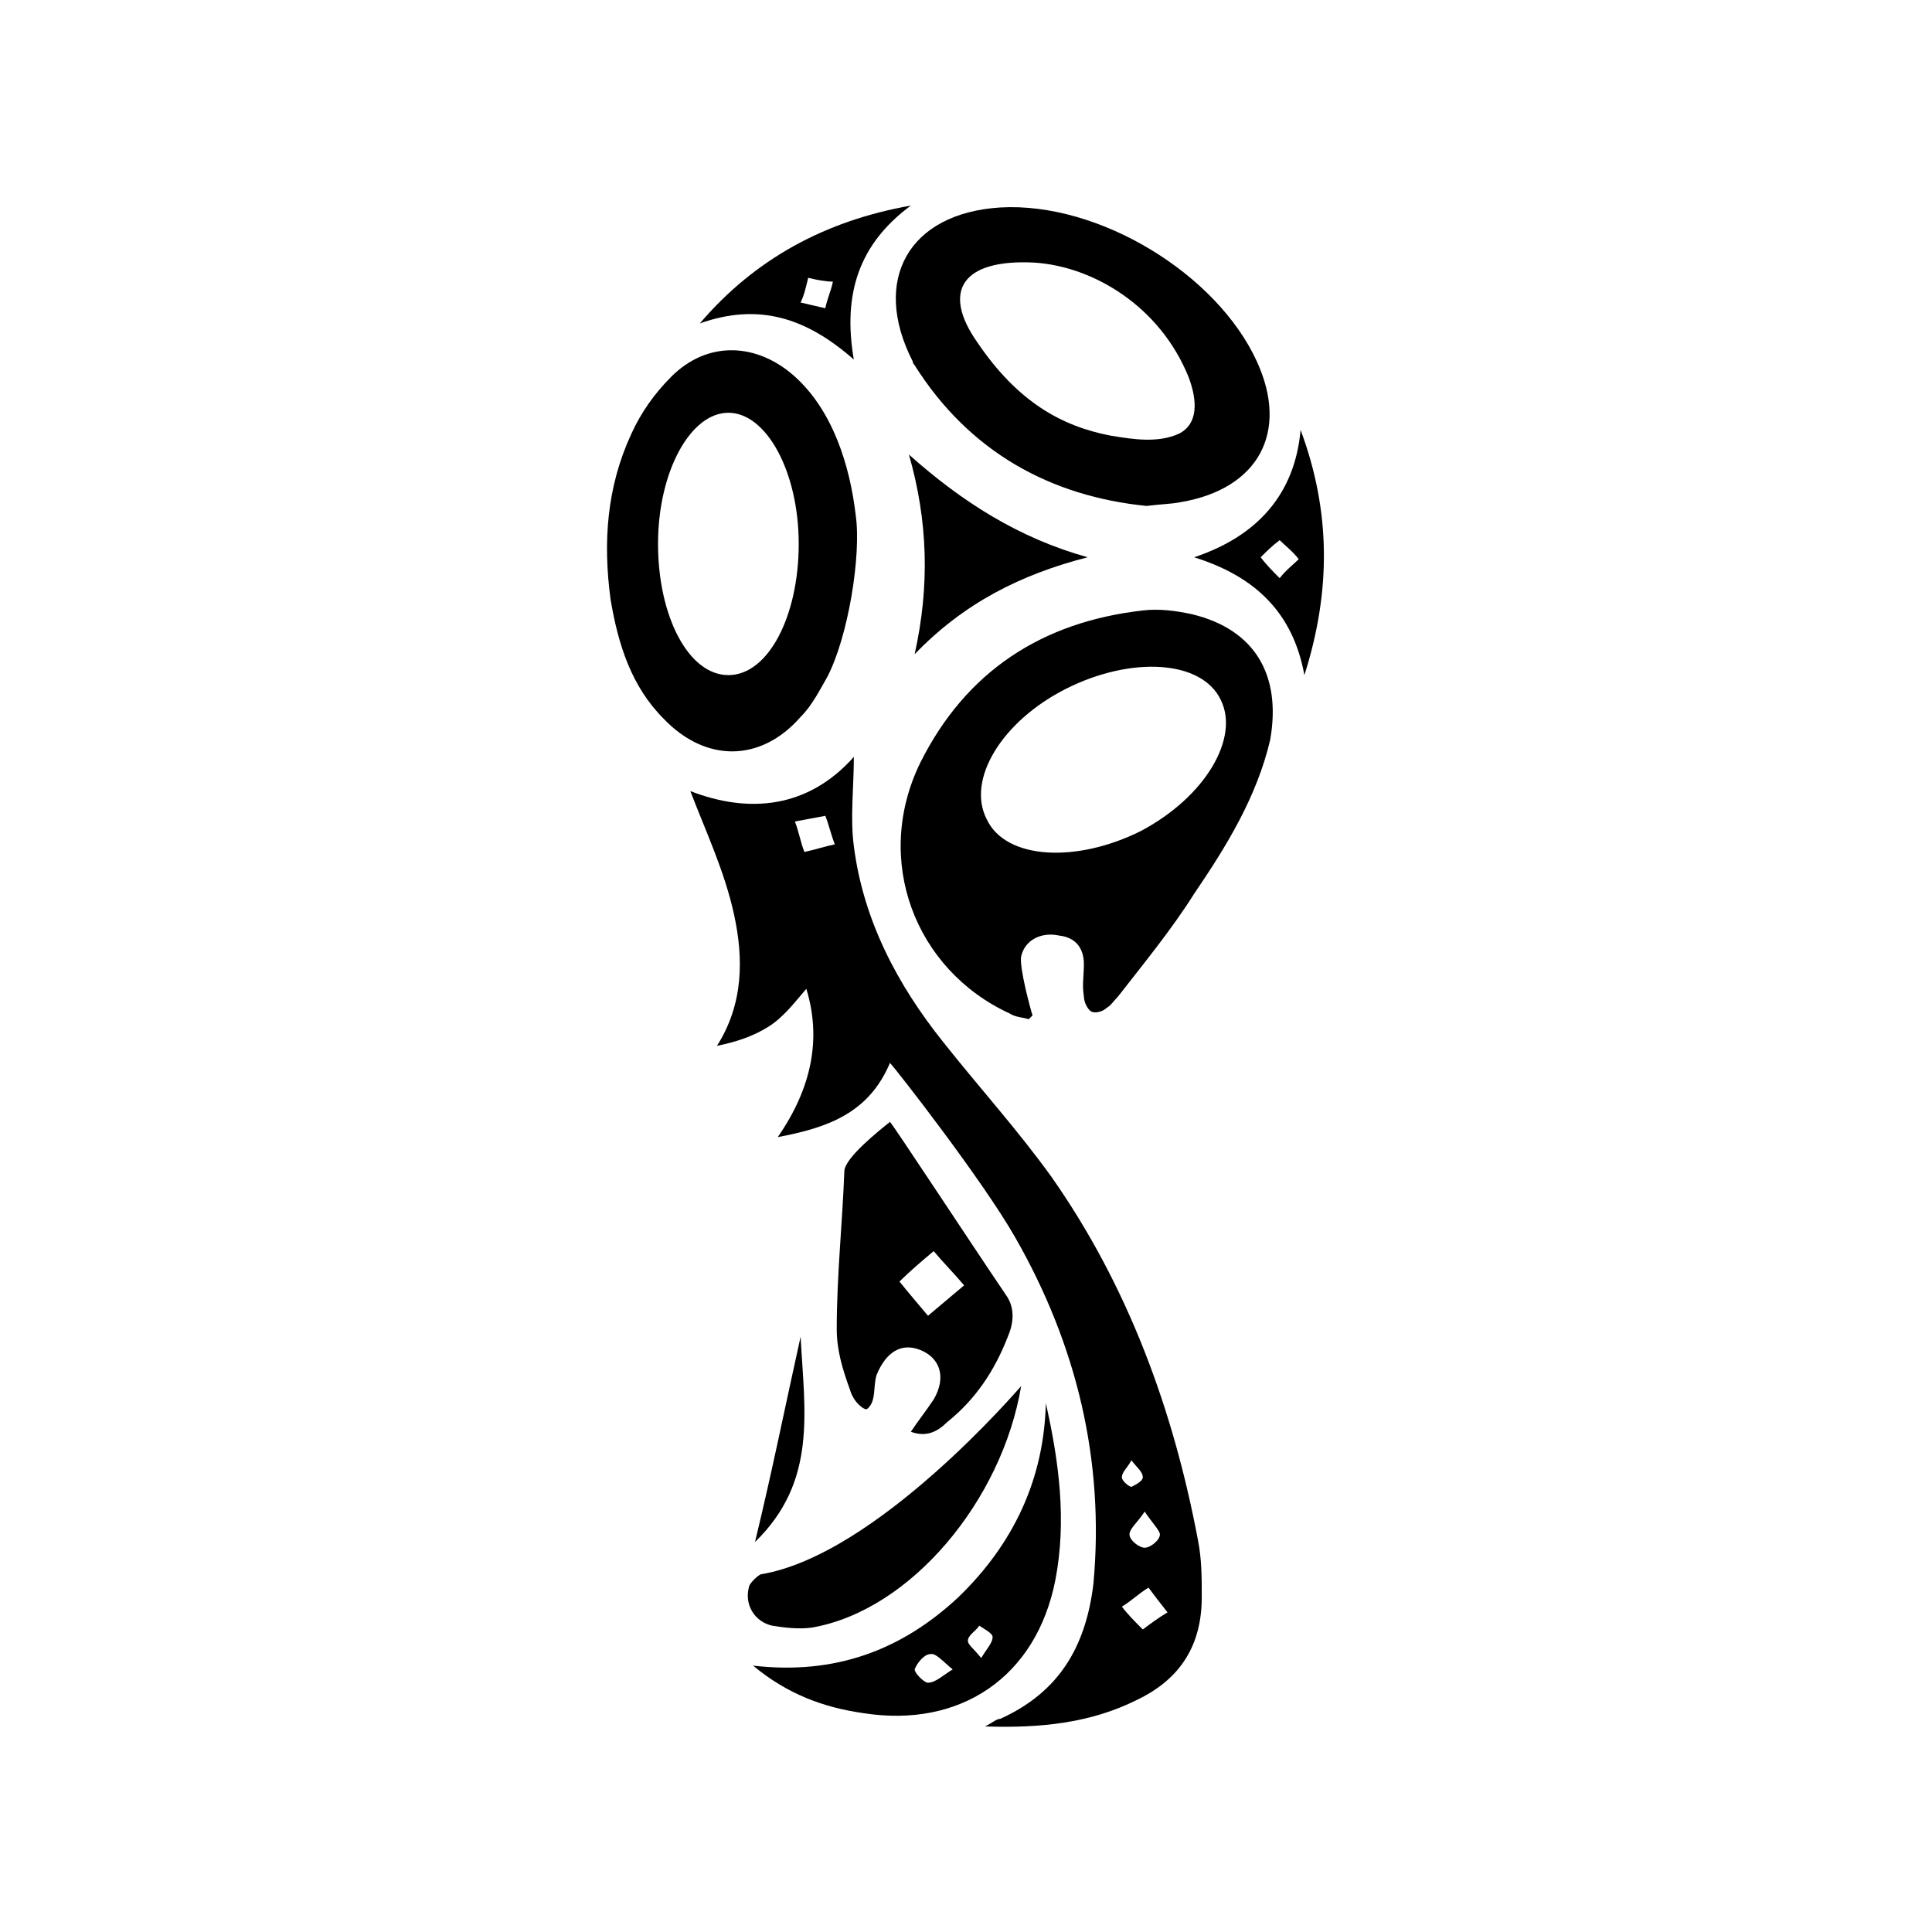
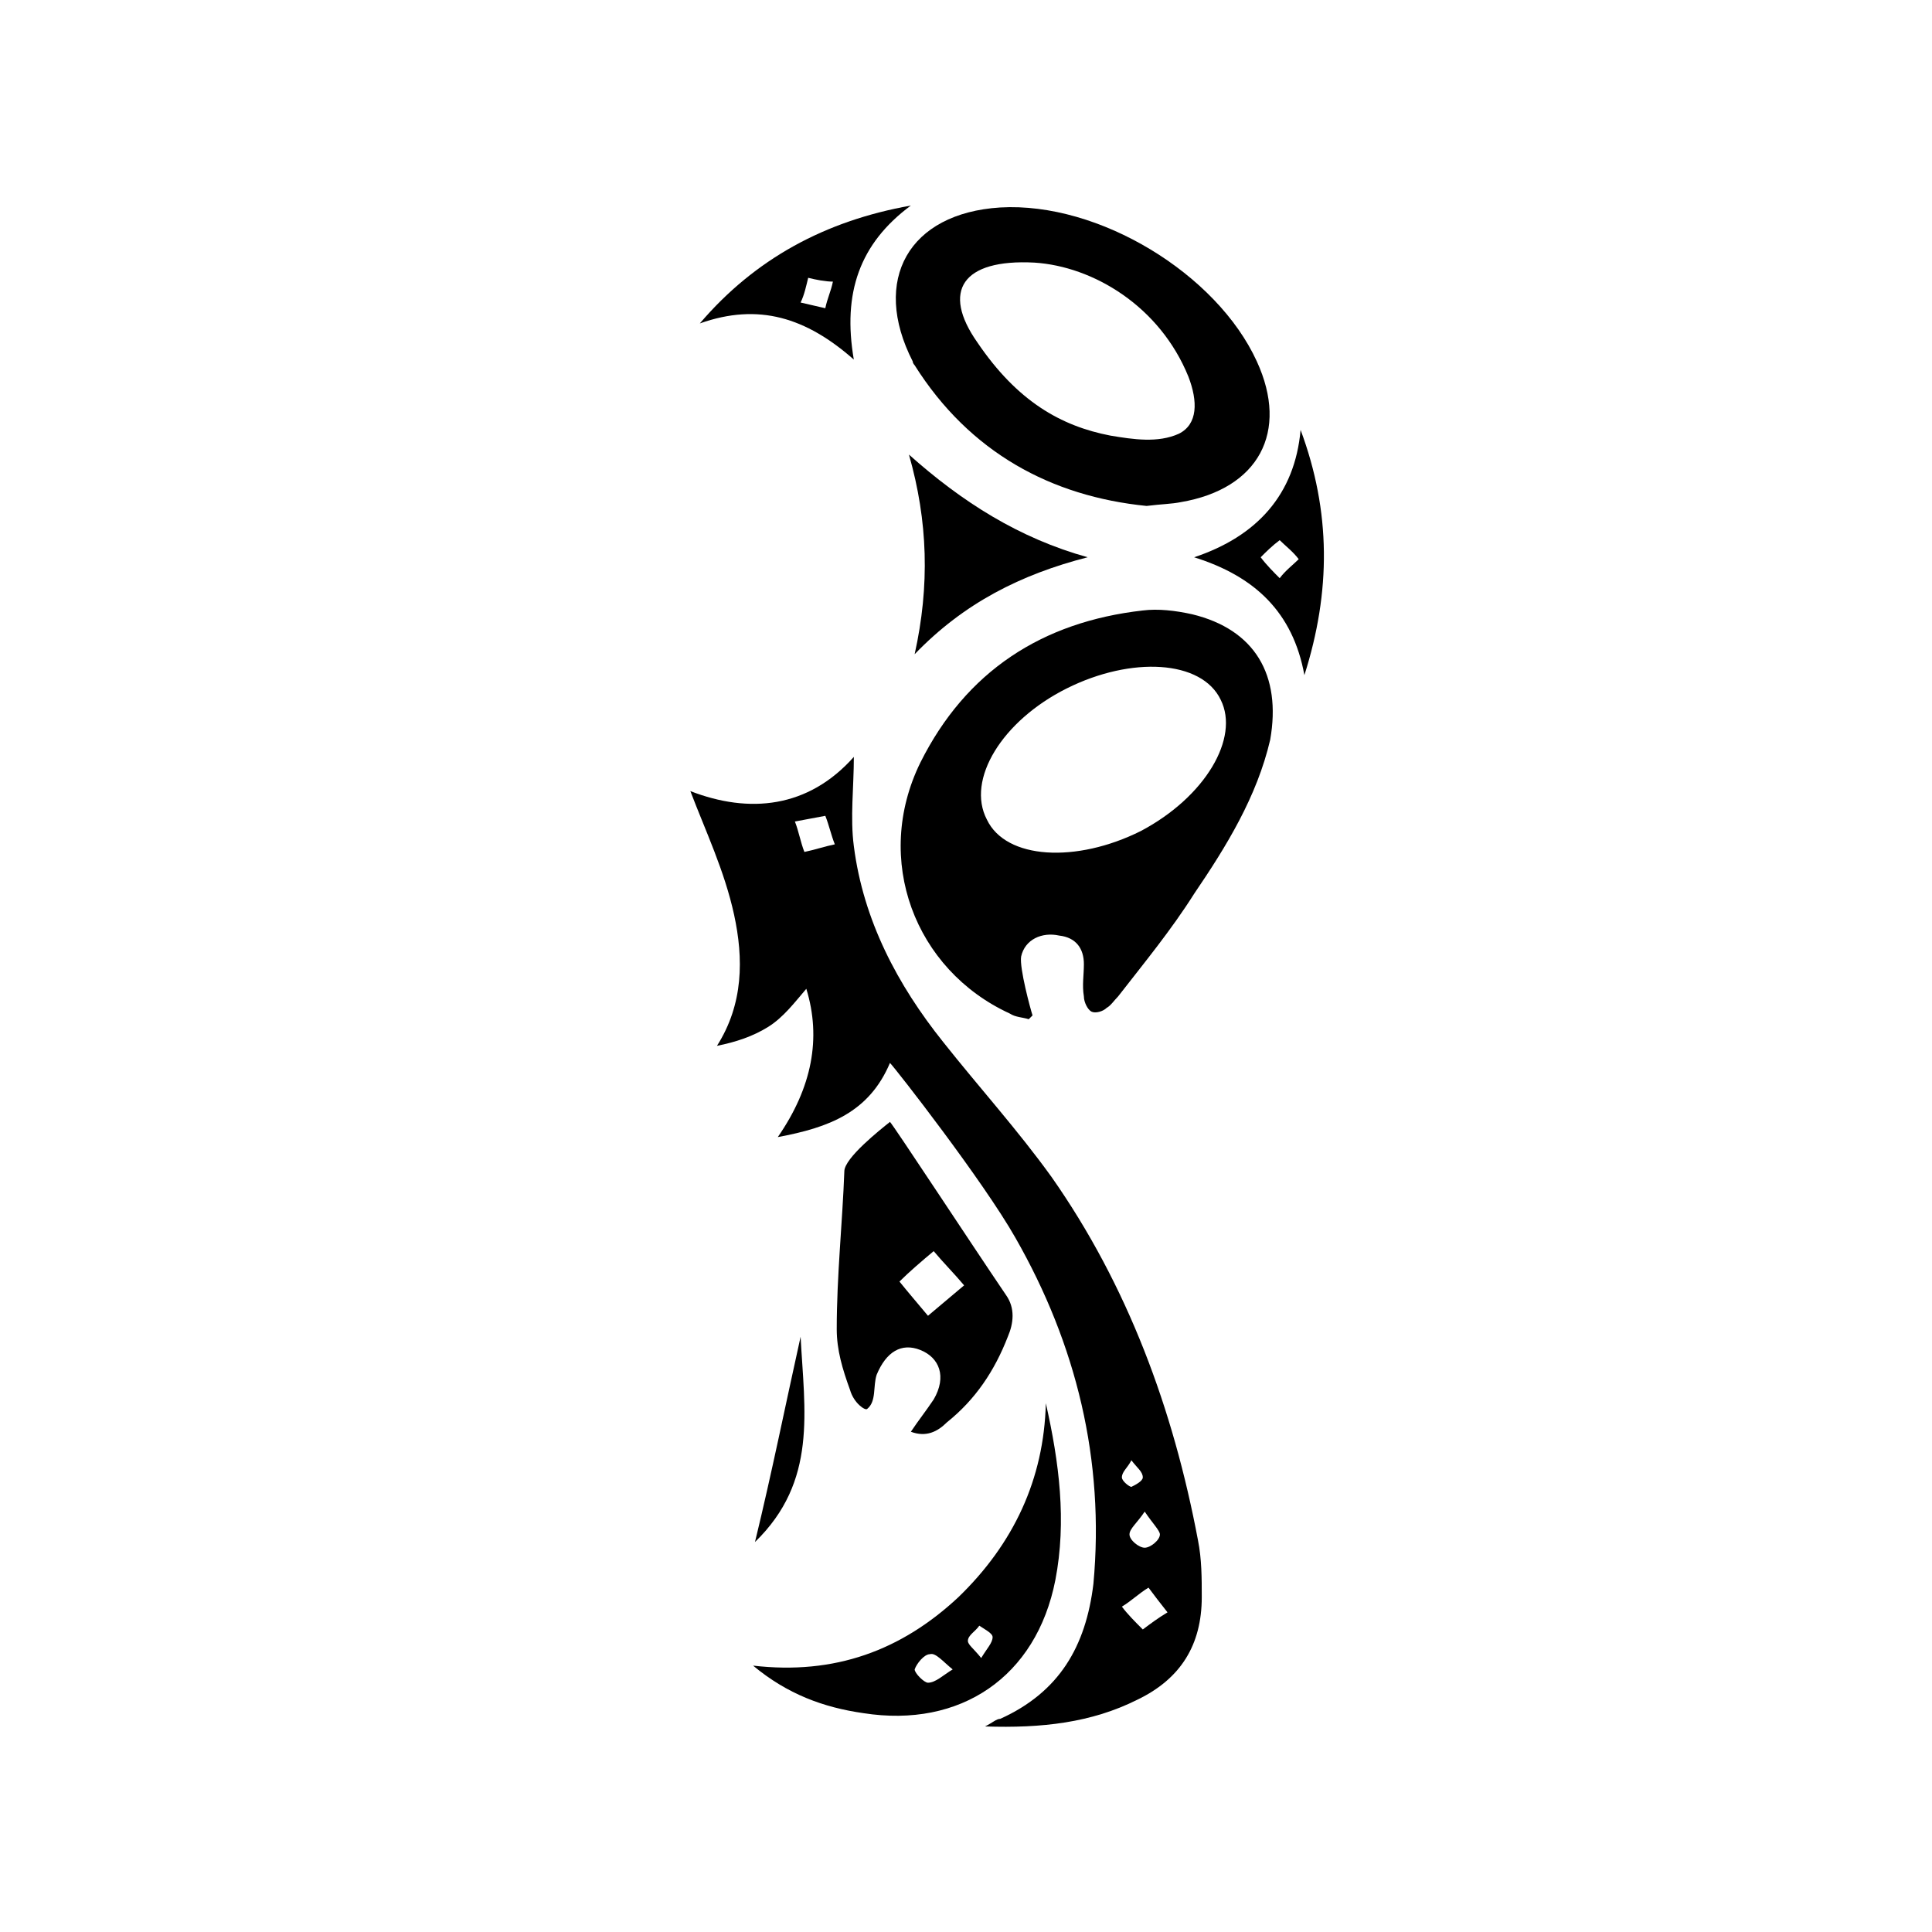
<svg xmlns="http://www.w3.org/2000/svg" fill="#000000" width="800px" height="800px" version="1.1" viewBox="144 144 512 512">
  <g>
    <path d="m379.85 425.69c-5.543 13.098-16.121 17.129-29.727 19.648 9.07-13.098 11.586-26.199 7.559-39.297-3.023 3.527-6.047 7.559-10.078 10.078-4.031 2.519-8.566 4.031-13.602 5.039 7.055-11.082 7.055-23.176 4.535-34.762-2.519-11.586-7.559-22.168-11.586-32.746 15.617 6.047 31.234 4.535 43.328-9.07 0 8.062-1.008 16.121 0 23.68 2.519 19.648 11.586 36.777 23.68 51.891 9.574 12.09 19.648 23.176 28.719 35.77 20.152 28.719 32.242 61.465 38.793 96.227 1.008 5.039 1.008 10.078 1.008 15.113 0 12.594-5.543 21.664-17.129 27.207-12.09 6.047-25.191 7.559-40.305 7.055 2.016-1.008 3.023-2.016 4.031-2.016 15.617-7.055 22.672-19.145 24.688-35.77 3.023-32.746-4.535-63.48-20.656-91.691-8.574-15.117-31.746-44.844-33.258-46.355zm73.555 145.6c-2.016-2.519-3.527-4.535-5.039-6.551-2.519 1.512-4.535 3.527-7.055 5.039 1.512 2.016 3.527 4.031 5.543 6.047 2.016-1.512 4.031-3.023 6.551-4.535zm-90.688-211.09c-2.519 0.504-5.543 1.008-8.062 1.512 1.008 2.519 1.512 5.543 2.519 8.062 2.519-0.504 5.543-1.512 8.062-2.016-1.008-2.523-1.512-5.043-2.519-7.559zm84.641 184.39c-2.016 3.023-4.031 4.535-4.031 6.047s2.519 3.527 4.031 3.527 4.031-2.016 4.031-3.527c0-1.012-2.016-3.027-4.031-6.047zm-3.527-13.605c-1.008 2.016-2.519 3.023-2.519 4.535 0 1.008 2.016 2.519 2.519 2.519 1.008-0.504 3.023-1.512 3.023-2.519 0-1.512-1.512-2.519-3.023-4.535z" />
    <path d="m385.39 523.43c2.016-3.023 4.031-5.543 6.047-8.566 3.527-6.047 1.512-11.082-3.527-13.098s-9.07 0.504-11.586 6.551c-1.008 3.023 0 7.055-2.519 9.07-0.504 0.504-3.527-1.512-4.535-5.039-2.016-5.543-3.527-10.578-3.527-16.121 0-14.105 1.512-28.215 2.016-41.816 0-3.527 9.574-11.082 12.09-13.098 1.008 1.008 21.16 31.738 30.73 45.848 2.519 3.527 2.016 7.559 0.504 11.082-3.527 9.07-8.566 16.625-16.121 22.672-2.516 2.516-5.539 4.023-9.57 2.516zm4.535-30.734c3.023-2.519 6.551-5.543 9.574-8.062-2.519-3.023-5.543-6.047-8.062-9.07-3.023 2.519-6.551 5.543-9.07 8.062 2.016 2.519 5.039 6.047 7.559 9.07z" />
    <path d="m421.16 515.88c3.527 15.617 5.543 31.234 2.519 46.855-5.039 25.695-25.191 39.297-50.883 35.266-10.578-1.512-20.152-5.039-29.223-12.594 21.664 2.519 39.297-4.031 54.41-18.137 14.609-14.109 22.672-31.238 23.176-51.391zm-24.688 70.531c-2.519-2.016-4.535-4.535-6.047-4.031-1.512 0-3.527 2.519-4.031 4.031 0 1.008 2.519 3.527 3.527 3.527 2.016 0 4.031-2.016 6.551-3.527zm7.555-3.019c1.512-2.519 3.023-4.031 3.023-5.543 0-1.008-2.016-2.016-3.527-3.023-1.008 1.512-3.023 2.519-3.023 4.031 0.004 1.008 1.516 2.016 3.527 4.535z" />
-     <path d="m359.19 575.32c-3.527 0.504-7.559 0-10.578-0.504-4.535-1.008-7.559-5.543-6.047-10.578 0.504-1.008 2.016-2.519 3.023-3.023 30.73-5.039 68.52-49.375 69.023-49.879-5.043 30.23-29.227 59.449-55.422 63.984z" />
    <path d="m384.88 264.47c14.105 12.594 29.223 22.168 47.359 27.207-17.633 4.535-32.746 12.09-45.848 25.695 4.031-18.137 3.527-35.27-1.512-52.902z" />
    <path d="m329.46 229.71c14.609-17.129 33.25-27.207 55.922-31.234-13.602 10.078-18.137 23.176-15.113 40.809-12.594-11.086-25.191-15.117-40.809-9.574zm28.719-12.09c-0.504 2.016-1.008 4.535-2.016 6.551 2.016 0.504 4.535 1.008 6.551 1.512 0.504-2.519 1.512-4.535 2.016-7.055-2.019 0-4.535-0.504-6.551-1.008z" />
    <path d="m356.17 498.24c1.008 19.648 4.535 38.289-12.09 54.41 4.531-18.641 8.059-36.273 12.09-54.41z" />
    <path d="m477.08 239.79c-10.578-23.176-41.816-42.32-68.016-40.809-24.184 1.512-34.258 19.145-23.176 40.809 0 0.504 0.504 1.008 0.504 1.008 14.609 23.176 36.273 34.762 61.465 37.281 4.031-0.504 6.551-0.504 9.07-1.008 20.656-3.523 28.715-18.637 20.152-37.281zm-20.656 19.148c-5.543 2.519-12.09 1.512-18.137 0.504-13.098-2.519-24.688-9.07-35.266-24.688-9.574-13.602-4.031-22.168 15.113-21.16 15.617 1.008 33.25 11.586 40.809 30.23 2.519 6.547 2.519 12.594-2.519 15.113z" />
    <path d="m488.67 257.93c-1.512 17.129-11.586 28.215-28.215 33.754 16.121 5.039 26.199 14.609 29.223 31.234 7.055-22.168 7.055-43.324-1.008-64.988zm-5.539 39.297c-1.512-1.512-3.527-3.527-5.039-5.543 1.512-1.512 3.023-3.023 5.039-4.535 1.512 1.512 3.527 3.023 5.039 5.039-1.516 1.512-3.531 3.023-5.039 5.039z" />
-     <path d="m370.78 280.59c-1.512-13.098-6.047-27.707-16.121-36.777-10.078-9.07-23.176-9.574-32.746 0-4.535 4.535-8.062 9.574-10.578 15.113-6.551 14.105-7.559 28.719-5.543 43.832 2.016 12.09 5.543 23.176 14.105 31.738 11.082 11.586 25.695 11.586 36.273-0.504 3.023-3.023 5.039-7.055 7.055-10.578 5.539-10.578 9.066-32.242 7.555-42.824zm-33.754 42.32c-10.578 0-18.641-15.617-18.641-34.762 0-19.145 8.566-34.762 18.641-34.762 10.078 0 18.641 15.617 18.641 34.762 0 19.145-8.062 34.762-18.641 34.762z" />
    <path d="m459.95 306.79c-4.535-1.008-9.07-1.512-13.098-1.008-26.703 3.023-46.855 16.121-58.945 40.305-12.594 25.695-1.512 54.914 23.68 66.504 1.512 1.008 3.527 1.008 5.039 1.512 0.504-0.504 0.504-0.504 1.008-1.008-0.504-1.512-3.527-12.594-3.023-15.617 1.008-4.535 5.543-6.551 10.078-5.543 4.535 0.504 6.551 3.527 6.551 7.559 0 3.023-0.504 5.543 0 8.566 0 1.512 1.008 3.527 2.016 4.031 1.008 0.504 3.023 0 4.031-1.008 1.008-0.504 2.016-2.016 3.023-3.023 7.055-9.07 14.105-17.633 20.152-27.207 8.566-12.594 16.625-25.695 20.152-40.809 3.016-17.133-4.039-29.223-20.664-33.254zm-13.605 57.434c-17.129 8.566-35.77 7.559-40.809-3.023-5.543-10.578 4.031-26.199 21.16-34.762 17.129-8.566 35.77-7.559 40.809 3.023 5.039 10.078-4.031 25.695-21.16 34.762z" />
  </g>
</svg>